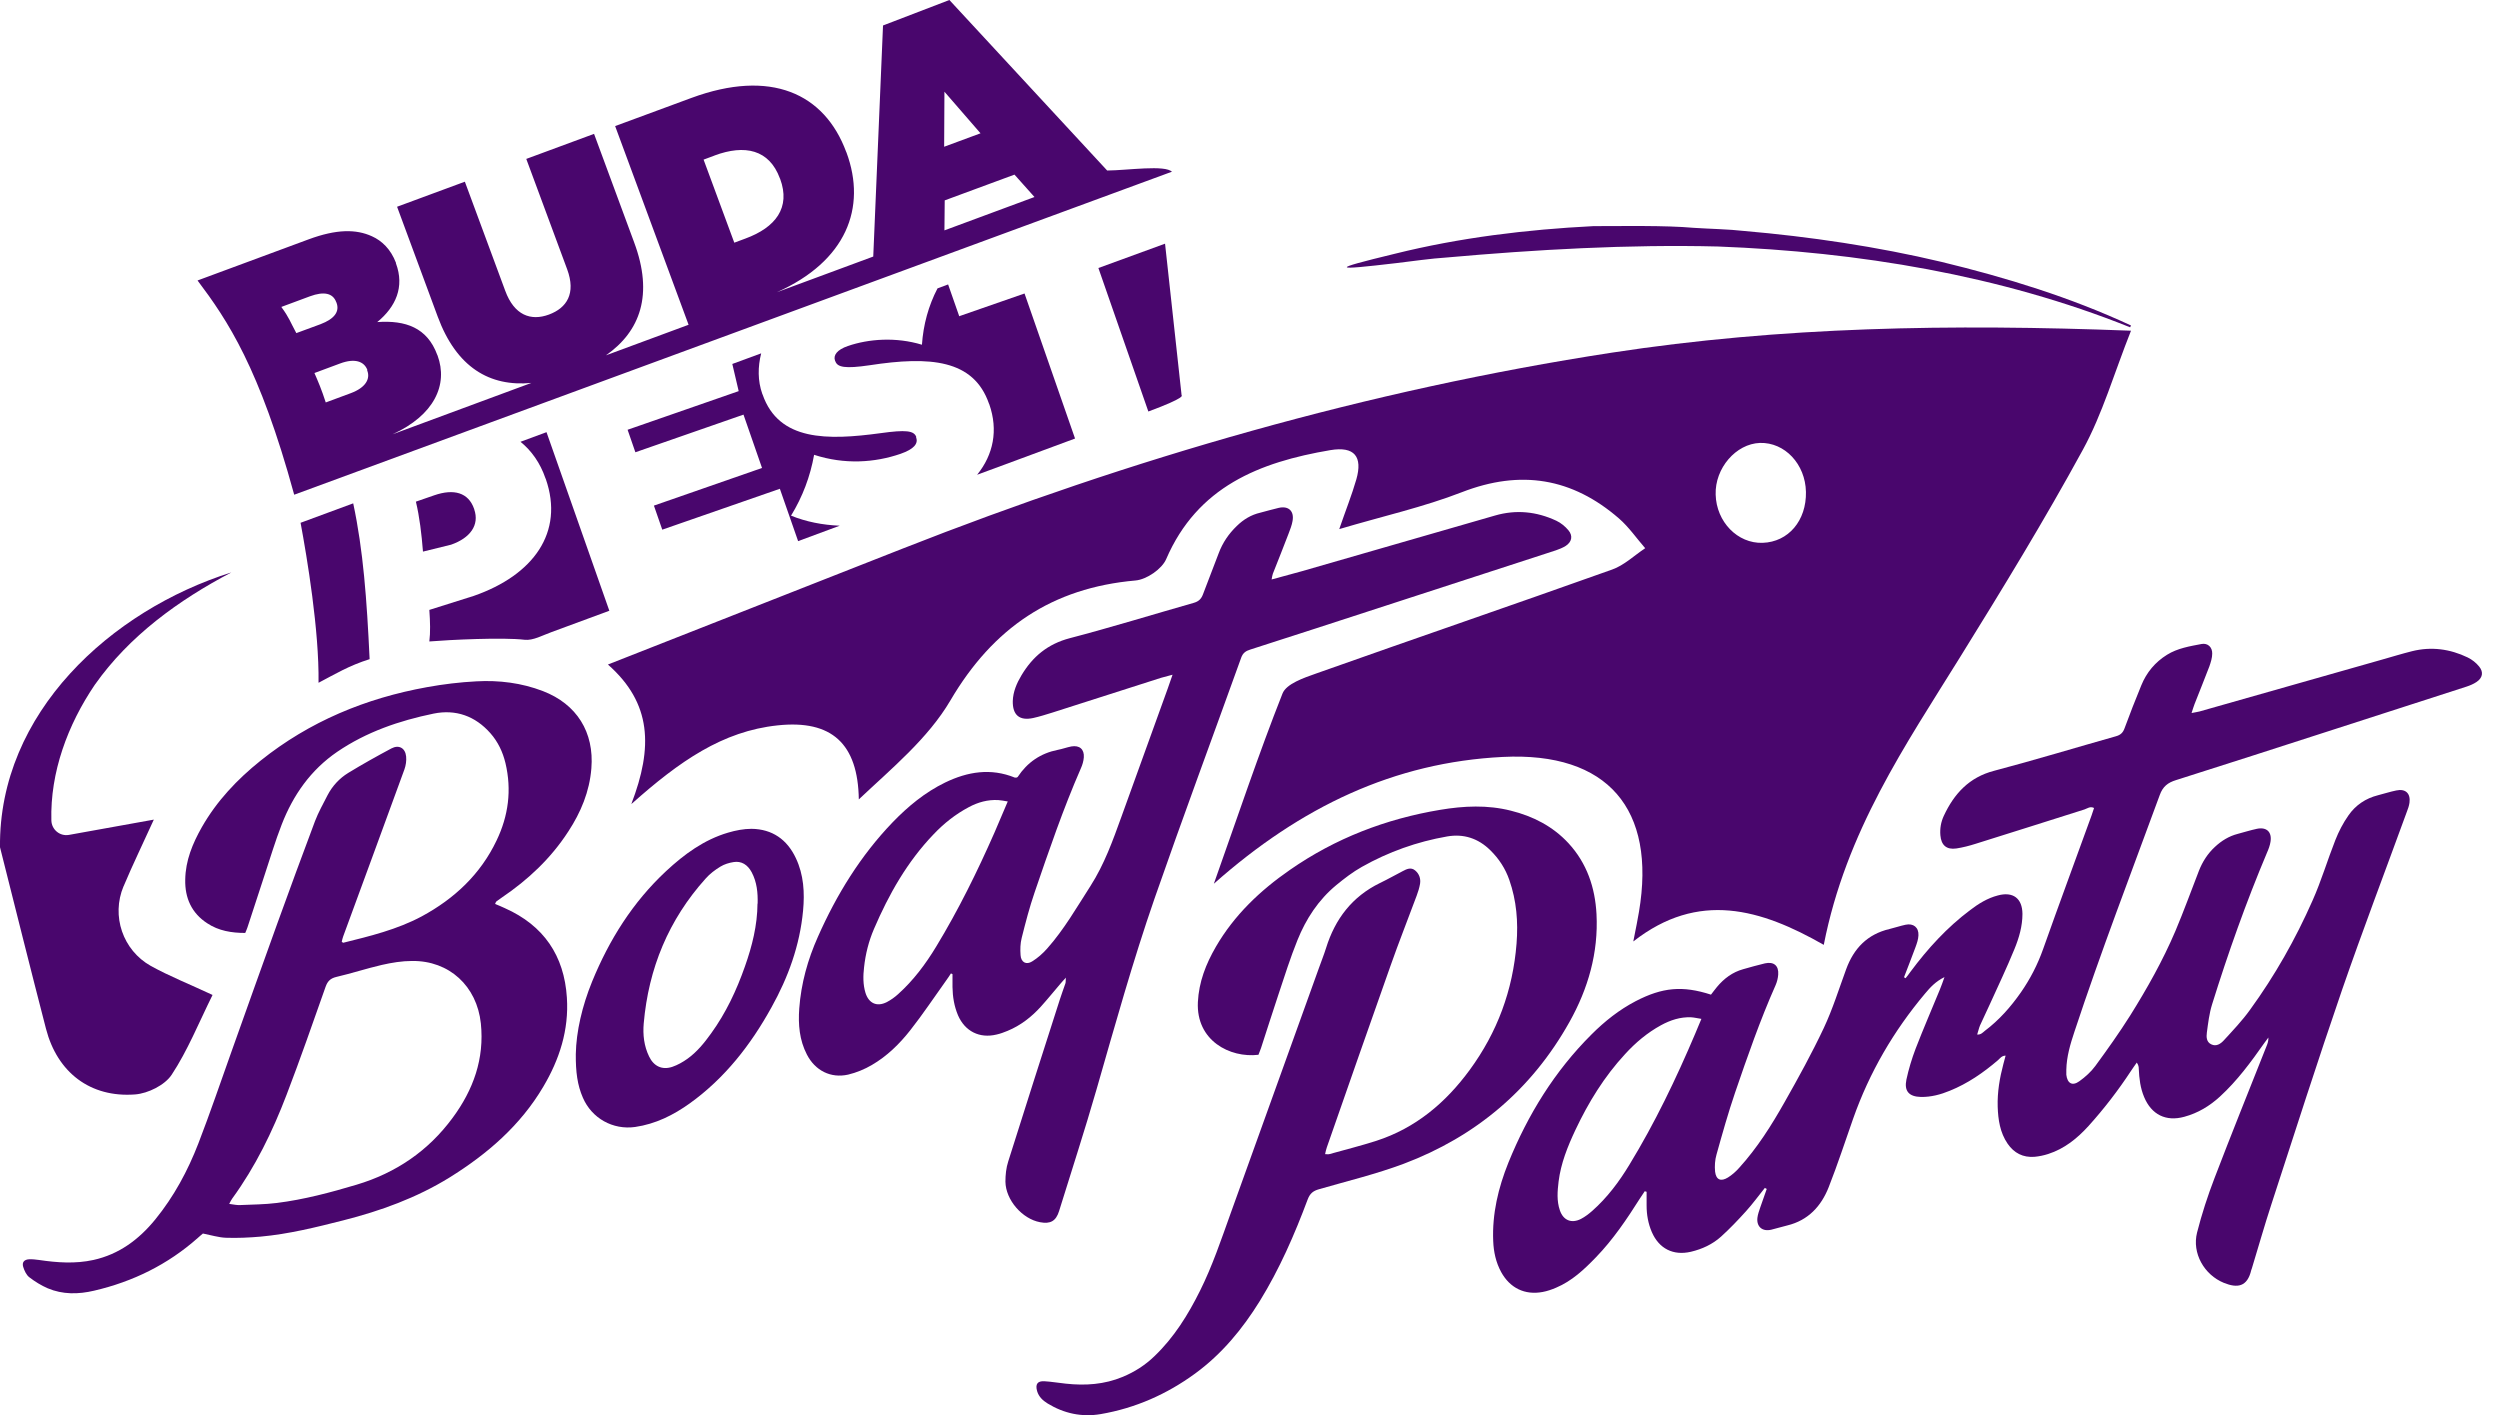
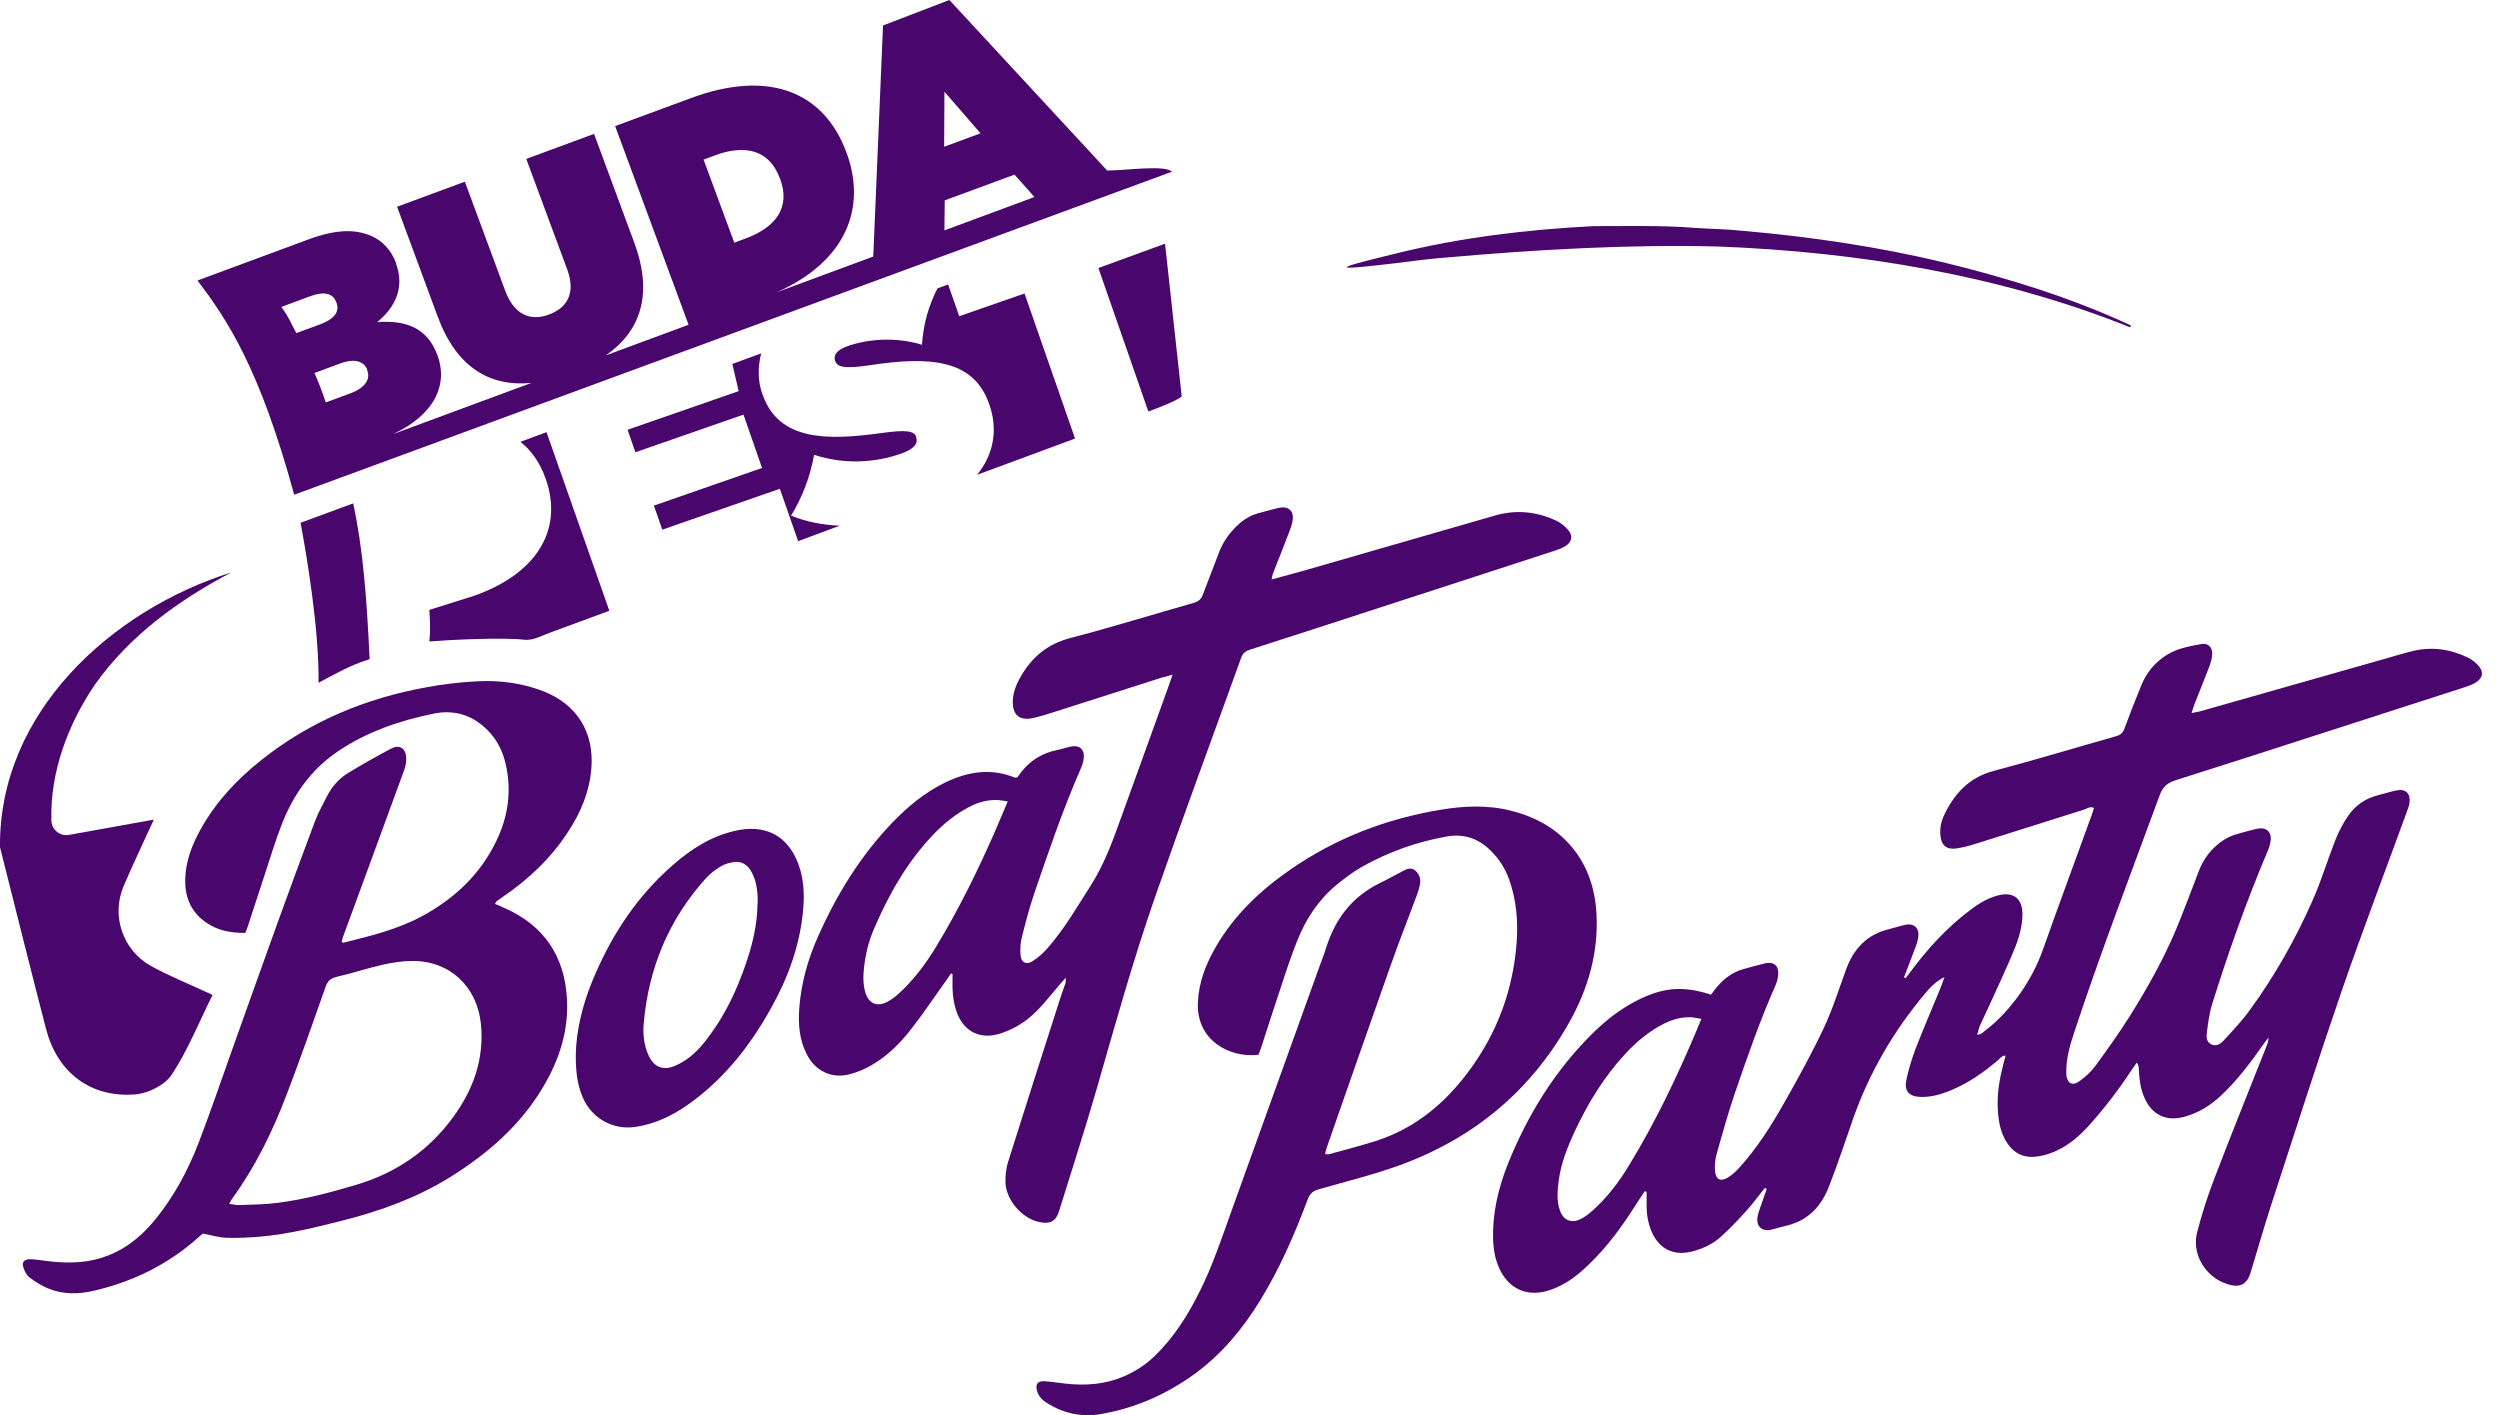
<svg xmlns="http://www.w3.org/2000/svg" width="106" height="60" viewBox="0 0 106 60" fill="none">
  <g clip-path="url(#clip0_3010_156)">
-     <path d="M26.772 34.08C27.69 31.686 27.636 29.814 25.776 28.176C30.054 26.496 34.158 24.876 38.268 23.262C48 19.434 57.996 16.542 68.346 14.952C75.504 13.854 82.704 13.728 90.354 14.022C89.634 15.834 89.148 17.544 88.314 19.068C86.688 22.05 84.912 24.954 83.118 27.846C80.79 31.602 78.27 35.25 77.328 40.062C74.67 38.544 72.018 37.752 69.252 39.918C69.372 39.312 69.438 38.988 69.492 38.664C70.23 34.308 68.172 31.872 63.72 32.094C59.124 32.322 55.164 34.194 51.468 37.47C52.5 34.56 53.37 31.956 54.378 29.406C54.54 28.992 55.284 28.74 55.812 28.554C59.988 27.072 64.182 25.638 68.352 24.15C68.862 23.97 69.288 23.556 69.756 23.244C69.39 22.824 69.066 22.35 68.646 21.984C66.66 20.262 64.476 19.902 61.986 20.868C60.366 21.498 58.644 21.882 56.784 22.434C57.06 21.63 57.318 20.988 57.51 20.322C57.78 19.368 57.438 18.912 56.406 19.086C53.4 19.596 50.772 20.634 49.446 23.706C49.266 24.126 48.618 24.57 48.15 24.612C44.61 24.924 42.108 26.616 40.296 29.7C39.348 31.314 37.806 32.58 36.414 33.894C36.378 31.536 35.268 30.51 32.97 30.756C30.636 31.002 28.812 32.274 26.784 34.08H26.772ZM74.736 23.016C75.828 22.98 76.596 22.074 76.572 20.856C76.548 19.68 75.678 18.75 74.622 18.78C73.602 18.816 72.708 19.854 72.744 20.97C72.774 22.128 73.674 23.052 74.736 23.016Z" fill="#49066D" />
    <path d="M74.838 50.357C74.568 50.693 74.316 51.041 74.028 51.359C73.692 51.731 73.344 52.097 72.972 52.433C72.612 52.757 72.174 52.961 71.694 53.075C70.944 53.249 70.344 52.943 70.038 52.241C69.882 51.881 69.816 51.503 69.816 51.113C69.816 50.921 69.816 50.723 69.816 50.531C69.792 50.525 69.762 50.519 69.738 50.507C69.672 50.609 69.6 50.711 69.534 50.813C68.976 51.695 68.394 52.559 67.668 53.309C67.17 53.825 66.648 54.317 65.976 54.599C65.796 54.677 65.604 54.743 65.412 54.779C64.65 54.923 64.02 54.611 63.648 53.933C63.426 53.525 63.33 53.081 63.312 52.619C63.264 51.461 63.528 50.363 63.954 49.301C64.782 47.261 65.916 45.419 67.482 43.859C68.04 43.301 68.652 42.815 69.354 42.449C70.488 41.861 71.34 41.783 72.546 42.173C72.63 42.065 72.708 41.957 72.798 41.849C73.098 41.489 73.458 41.219 73.914 41.093C74.22 41.009 74.52 40.919 74.832 40.847C75.21 40.763 75.426 40.943 75.396 41.327C75.384 41.477 75.348 41.627 75.288 41.765C74.628 43.253 74.094 44.789 73.566 46.331C73.272 47.195 73.026 48.071 72.78 48.953C72.714 49.181 72.696 49.439 72.72 49.679C72.762 50.027 72.966 50.111 73.266 49.925C73.44 49.817 73.602 49.673 73.74 49.517C74.508 48.671 75.114 47.711 75.672 46.721C76.254 45.695 76.824 44.657 77.328 43.589C77.706 42.785 77.97 41.933 78.276 41.099C78.6 40.211 79.176 39.611 80.118 39.389C80.346 39.335 80.568 39.257 80.796 39.209C81.126 39.137 81.36 39.323 81.342 39.659C81.336 39.827 81.276 40.001 81.216 40.163C81.06 40.589 80.892 41.009 80.73 41.435C80.754 41.447 80.772 41.465 80.796 41.477C80.868 41.387 80.94 41.297 81.006 41.201C81.738 40.217 82.554 39.323 83.538 38.585C83.892 38.315 84.27 38.081 84.708 37.967C85.35 37.793 85.746 38.087 85.752 38.747C85.752 39.269 85.608 39.767 85.41 40.247C85.086 41.039 84.72 41.807 84.366 42.587C84.234 42.887 84.084 43.181 83.952 43.481C83.904 43.595 83.88 43.721 83.832 43.865C83.994 43.877 84.072 43.775 84.156 43.709C84.762 43.253 85.254 42.695 85.686 42.077C86.082 41.507 86.394 40.901 86.628 40.241C87.3 38.345 88.002 36.455 88.686 34.565C88.722 34.469 88.752 34.367 88.788 34.259C88.626 34.175 88.506 34.277 88.386 34.319C86.844 34.805 85.308 35.297 83.766 35.777C83.502 35.861 83.226 35.933 82.95 35.975C82.53 36.035 82.308 35.837 82.272 35.417C82.248 35.129 82.296 34.853 82.416 34.595C82.854 33.653 83.49 32.957 84.552 32.681C86.28 32.225 87.996 31.703 89.718 31.217C89.91 31.163 90.012 31.067 90.078 30.887C90.306 30.275 90.54 29.663 90.792 29.057C91.014 28.511 91.38 28.073 91.884 27.761C92.328 27.485 92.844 27.401 93.348 27.305C93.612 27.257 93.804 27.443 93.798 27.713C93.798 27.893 93.738 28.079 93.678 28.253C93.474 28.787 93.258 29.321 93.048 29.855C93.006 29.963 92.976 30.071 92.922 30.233C93.066 30.203 93.162 30.191 93.258 30.167C95.832 29.435 98.412 28.703 100.986 27.971C101.412 27.851 101.838 27.719 102.27 27.611C103.086 27.407 103.878 27.515 104.628 27.875C104.814 27.965 104.988 28.103 105.114 28.259C105.312 28.499 105.264 28.745 105 28.919C104.874 29.003 104.73 29.063 104.586 29.111C102.618 29.747 100.644 30.383 98.676 31.019C96.54 31.709 94.404 32.399 92.262 33.077C91.914 33.185 91.704 33.347 91.572 33.713C90.348 37.049 89.07 40.373 87.954 43.751C87.78 44.273 87.624 44.801 87.612 45.359C87.612 45.431 87.612 45.503 87.612 45.569C87.654 45.935 87.864 46.061 88.164 45.845C88.416 45.665 88.662 45.443 88.842 45.197C89.352 44.501 89.856 43.793 90.318 43.061C91.038 41.909 91.704 40.727 92.238 39.473C92.592 38.633 92.904 37.775 93.234 36.923C93.384 36.539 93.606 36.191 93.912 35.909C94.188 35.651 94.506 35.453 94.878 35.357C95.148 35.285 95.418 35.201 95.694 35.141C96.102 35.057 96.336 35.273 96.27 35.687C96.246 35.849 96.186 36.005 96.12 36.155C95.232 38.261 94.47 40.409 93.792 42.587C93.672 42.971 93.624 43.385 93.57 43.787C93.546 43.967 93.552 44.183 93.756 44.279C93.972 44.387 94.158 44.255 94.29 44.111C94.674 43.691 95.076 43.271 95.406 42.809C96.456 41.363 97.332 39.815 98.052 38.183C98.424 37.349 98.682 36.473 99.018 35.621C99.162 35.255 99.348 34.895 99.576 34.571C99.876 34.139 100.302 33.851 100.824 33.719C101.082 33.653 101.34 33.569 101.604 33.515C101.994 33.431 102.216 33.641 102.162 34.037C102.144 34.163 102.102 34.289 102.054 34.409C101.136 36.929 100.182 39.431 99.306 41.963C98.268 44.981 97.296 48.023 96.306 51.065C96.012 51.965 95.754 52.877 95.478 53.783C95.472 53.807 95.46 53.825 95.454 53.849C95.286 54.569 94.866 54.623 94.296 54.395C93.456 54.053 92.934 53.135 93.156 52.259C93.354 51.479 93.606 50.705 93.894 49.955C94.608 48.089 95.358 46.229 96.096 44.369C96.144 44.255 96.186 44.135 96.18 43.991C96.12 44.069 96.06 44.147 96.006 44.225C95.442 45.029 94.86 45.821 94.128 46.493C93.69 46.895 93.192 47.195 92.616 47.351C91.836 47.567 91.224 47.261 90.912 46.517C90.75 46.133 90.702 45.731 90.684 45.317C90.684 45.239 90.672 45.161 90.6 45.053C90.516 45.173 90.432 45.287 90.354 45.407C89.814 46.229 89.214 47.009 88.554 47.741C88.074 48.269 87.534 48.707 86.844 48.929C86.658 48.989 86.46 49.031 86.262 49.049C85.776 49.085 85.398 48.893 85.122 48.491C84.798 48.017 84.72 47.471 84.702 46.919C84.684 46.307 84.786 45.707 84.942 45.119C84.972 45.005 85.002 44.897 85.038 44.759C84.87 44.759 84.798 44.879 84.708 44.957C84.09 45.485 83.43 45.941 82.674 46.247C82.284 46.409 81.876 46.517 81.45 46.511C80.94 46.499 80.73 46.265 80.832 45.773C80.928 45.329 81.06 44.891 81.222 44.465C81.546 43.625 81.906 42.797 82.248 41.963C82.314 41.807 82.368 41.645 82.446 41.429C82.068 41.615 81.84 41.867 81.624 42.125C80.292 43.709 79.266 45.467 78.576 47.423C78.234 48.395 77.916 49.373 77.538 50.333C77.22 51.143 76.668 51.743 75.78 51.959C75.552 52.013 75.33 52.085 75.102 52.139C74.724 52.229 74.472 52.013 74.514 51.635C74.532 51.485 74.586 51.341 74.634 51.197C74.724 50.933 74.82 50.675 74.91 50.411C74.886 50.399 74.862 50.381 74.832 50.369L74.838 50.357ZM72.132 43.199C71.946 43.169 71.82 43.139 71.7 43.133C71.244 43.115 70.824 43.253 70.428 43.469C69.846 43.787 69.348 44.207 68.904 44.693C68.022 45.647 67.35 46.739 66.798 47.909C66.468 48.611 66.18 49.325 66.084 50.099C66.036 50.507 66 50.915 66.138 51.317C66.282 51.743 66.63 51.887 67.032 51.683C67.206 51.593 67.368 51.467 67.512 51.341C68.148 50.777 68.652 50.105 69.09 49.379C70.17 47.609 71.064 45.743 71.874 43.835C71.958 43.643 72.03 43.451 72.138 43.205L72.132 43.199Z" fill="#49066D" />
    <path d="M45.204 41.441C45.096 41.562 45.03 41.627 44.976 41.694C44.694 42.023 44.424 42.359 44.13 42.684C43.734 43.121 43.272 43.481 42.72 43.709C42.57 43.77 42.414 43.83 42.252 43.865C41.532 44.039 40.914 43.727 40.62 43.05C40.458 42.666 40.392 42.264 40.386 41.849C40.386 41.669 40.386 41.483 40.386 41.303C40.362 41.291 40.338 41.285 40.32 41.273C40.254 41.376 40.188 41.477 40.116 41.574C39.612 42.276 39.132 43.002 38.598 43.679C38.142 44.261 37.608 44.783 36.966 45.156C36.66 45.336 36.312 45.48 35.964 45.563C35.22 45.731 34.56 45.389 34.212 44.712C33.894 44.099 33.84 43.44 33.888 42.761C33.966 41.7 34.248 40.685 34.68 39.719C35.472 37.931 36.486 36.282 37.848 34.865C38.502 34.188 39.222 33.593 40.074 33.179C41.028 32.718 42.006 32.556 43.026 32.969C43.044 32.975 43.074 32.969 43.098 32.969C43.116 32.964 43.14 32.958 43.152 32.94C43.56 32.322 44.124 31.938 44.85 31.794C45.042 31.758 45.234 31.686 45.426 31.649C45.774 31.59 45.978 31.77 45.954 32.111C45.942 32.273 45.894 32.435 45.828 32.58C45.078 34.295 44.472 36.072 43.866 37.842C43.65 38.471 43.482 39.12 43.32 39.767C43.26 40.002 43.254 40.254 43.272 40.499C43.29 40.8 43.512 40.925 43.764 40.764C43.998 40.62 44.214 40.428 44.4 40.218C45.12 39.407 45.654 38.471 46.236 37.566C46.824 36.648 47.184 35.639 47.55 34.626C48.204 32.807 48.864 30.995 49.518 29.177C49.578 29.015 49.632 28.854 49.716 28.608C49.512 28.662 49.368 28.698 49.23 28.739C47.694 29.232 46.158 29.724 44.616 30.215C44.346 30.299 44.076 30.384 43.806 30.444C43.224 30.57 42.93 30.317 42.942 29.724C42.954 29.328 43.11 28.968 43.308 28.637C43.782 27.84 44.424 27.305 45.36 27.059C47.124 26.598 48.87 26.058 50.622 25.559C50.826 25.5 50.934 25.392 51.006 25.2C51.222 24.617 51.456 24.041 51.672 23.459C51.84 23.009 52.098 22.631 52.44 22.302C52.722 22.026 53.046 21.828 53.436 21.738C53.7 21.672 53.952 21.593 54.216 21.534C54.63 21.438 54.882 21.666 54.804 22.091C54.774 22.271 54.702 22.451 54.636 22.625C54.42 23.195 54.192 23.759 53.97 24.323C53.946 24.384 53.94 24.45 53.916 24.57C54.372 24.444 54.786 24.335 55.194 24.221C57.924 23.436 60.654 22.643 63.39 21.858C64.284 21.599 65.154 21.689 65.988 22.079C66.18 22.169 66.366 22.32 66.504 22.488C66.702 22.727 66.642 22.98 66.384 23.148C66.258 23.226 66.114 23.285 65.97 23.334C62.586 24.438 59.208 25.535 55.824 26.634C54.888 26.939 53.958 27.239 53.016 27.54C52.824 27.599 52.698 27.683 52.626 27.887C51.402 31.29 50.142 34.679 48.954 38.093C48.03 40.758 47.274 43.475 46.494 46.188C45.996 47.916 45.438 49.632 44.904 51.353C44.772 51.773 44.538 51.906 44.1 51.822C43.344 51.684 42.642 50.88 42.63 50.105C42.63 49.818 42.66 49.517 42.75 49.242C43.47 46.956 44.202 44.669 44.934 42.389C45.006 42.156 45.096 41.928 45.174 41.694C45.192 41.645 45.18 41.592 45.192 41.459L45.204 41.441ZM42.732 33.983C42.546 33.953 42.438 33.929 42.324 33.923C41.88 33.9 41.466 34.014 41.076 34.224C40.512 34.523 40.02 34.913 39.582 35.376C38.466 36.539 37.686 37.919 37.056 39.389C36.834 39.906 36.696 40.452 36.636 41.016C36.594 41.376 36.588 41.742 36.696 42.096C36.834 42.539 37.176 42.702 37.596 42.492C37.77 42.401 37.938 42.282 38.082 42.15C38.73 41.568 39.246 40.877 39.696 40.133C40.638 38.58 41.436 36.959 42.168 35.297C42.348 34.883 42.522 34.464 42.726 33.989L42.732 33.983Z" fill="#49066D" />
    <path d="M21.006 38.333C21.15 38.393 21.282 38.447 21.408 38.507C23.052 39.239 23.922 40.517 24.036 42.299C24.126 43.667 23.724 44.915 23.034 46.079C22.062 47.723 20.664 48.929 19.062 49.925C17.664 50.789 16.14 51.341 14.556 51.743C13.398 52.037 12.24 52.325 11.046 52.433C10.56 52.475 10.062 52.499 9.576 52.481C9.27 52.469 8.964 52.373 8.604 52.301C8.562 52.337 8.472 52.409 8.388 52.487C7.116 53.615 5.64 54.341 3.99 54.725C3.33 54.881 2.658 54.893 2.022 54.623C1.746 54.503 1.482 54.341 1.242 54.155C1.116 54.059 1.032 53.873 0.984 53.717C0.924 53.519 1.026 53.405 1.236 53.393C1.374 53.387 1.518 53.405 1.656 53.423C2.424 53.537 3.192 53.591 3.96 53.423C5.046 53.183 5.886 52.559 6.582 51.707C7.374 50.735 7.962 49.643 8.412 48.479C8.91 47.189 9.354 45.881 9.816 44.585C10.464 42.779 11.1 40.967 11.754 39.167C12.282 37.715 12.81 36.263 13.356 34.817C13.5 34.439 13.704 34.079 13.89 33.713C14.094 33.323 14.394 32.999 14.766 32.771C15.366 32.405 15.978 32.063 16.596 31.733C16.914 31.565 17.184 31.715 17.22 32.075C17.238 32.255 17.208 32.453 17.148 32.621C16.29 34.985 15.414 37.343 14.55 39.707C14.52 39.779 14.508 39.863 14.49 39.935C14.526 39.953 14.544 39.977 14.562 39.971C15.696 39.689 16.836 39.413 17.88 38.855C19.266 38.105 20.37 37.073 21.054 35.639C21.558 34.589 21.702 33.497 21.432 32.357C21.318 31.883 21.114 31.451 20.79 31.085C20.148 30.359 19.326 30.065 18.384 30.257C16.932 30.557 15.54 31.031 14.298 31.877C13.176 32.645 12.432 33.707 11.946 34.955C11.67 35.663 11.454 36.395 11.214 37.115C10.974 37.847 10.734 38.585 10.494 39.317C10.47 39.395 10.434 39.467 10.398 39.557C9.822 39.557 9.27 39.467 8.79 39.149C8.124 38.717 7.836 38.075 7.854 37.295C7.866 36.485 8.166 35.765 8.556 35.075C9.192 33.959 10.056 33.047 11.052 32.249C13.128 30.587 15.51 29.603 18.108 29.135C18.798 29.009 19.5 28.925 20.196 28.889C21.162 28.835 22.116 28.955 23.022 29.303C24.456 29.855 25.2 31.049 25.074 32.579C24.996 33.563 24.63 34.439 24.096 35.255C23.358 36.395 22.392 37.301 21.276 38.057C21.198 38.111 21.12 38.165 21.048 38.219C21.03 38.231 21.024 38.261 20.994 38.315L21.006 38.333ZM9.732 51.047C9.906 51.071 10.038 51.101 10.17 51.095C10.698 51.071 11.226 51.071 11.742 51.005C12.894 50.861 14.016 50.561 15.12 50.231C16.788 49.733 18.162 48.797 19.194 47.393C20.07 46.205 20.544 44.891 20.388 43.391C20.22 41.813 19.05 40.727 17.472 40.745C17.046 40.745 16.608 40.817 16.188 40.913C15.54 41.063 14.904 41.273 14.256 41.423C14.01 41.483 13.89 41.603 13.806 41.837C13.266 43.367 12.732 44.903 12.15 46.421C11.556 47.975 10.83 49.469 9.846 50.819C9.804 50.873 9.78 50.933 9.72 51.041L9.732 51.047Z" fill="#49066D" />
    <path d="M56.172 48.935C56.25 48.935 56.31 48.947 56.364 48.935C57.03 48.749 57.702 48.581 58.356 48.371C60.024 47.831 61.296 46.757 62.316 45.365C63.486 43.769 64.146 41.987 64.302 40.007C64.374 39.083 64.302 38.189 63.996 37.313C63.828 36.827 63.558 36.413 63.192 36.053C62.676 35.543 62.058 35.345 61.362 35.465C60.084 35.687 58.872 36.119 57.744 36.755C57.36 36.971 57 37.247 56.658 37.529C55.902 38.153 55.374 38.963 55.014 39.857C54.708 40.613 54.462 41.399 54.204 42.173C53.952 42.929 53.712 43.685 53.466 44.441C53.436 44.537 53.388 44.633 53.358 44.723C52.14 44.867 50.712 44.117 50.79 42.491C50.832 41.633 51.132 40.871 51.552 40.145C52.332 38.801 53.43 37.757 54.696 36.881C56.622 35.543 58.758 34.721 61.062 34.337C62.064 34.169 63.066 34.121 64.062 34.373C64.998 34.607 65.838 35.033 66.504 35.753C67.284 36.599 67.632 37.631 67.692 38.759C67.776 40.397 67.338 41.915 66.546 43.331C64.944 46.193 62.574 48.191 59.52 49.343C58.35 49.781 57.132 50.075 55.926 50.423C55.674 50.495 55.542 50.603 55.446 50.855C54.888 52.349 54.252 53.807 53.412 55.169C52.68 56.351 51.804 57.413 50.67 58.241C49.47 59.117 48.138 59.705 46.674 59.957C45.876 60.095 45.114 59.933 44.418 59.507C44.214 59.381 44.046 59.225 43.974 58.985C43.89 58.691 43.986 58.547 44.286 58.565C44.586 58.583 44.892 58.637 45.192 58.667C46.02 58.757 46.824 58.703 47.604 58.379C48.108 58.169 48.558 57.881 48.948 57.503C49.782 56.705 50.376 55.745 50.886 54.719C51.408 53.669 51.78 52.559 52.176 51.455C53.424 47.987 54.672 44.519 55.92 41.051C56.022 40.763 56.136 40.481 56.226 40.193C56.61 38.963 57.33 38.015 58.512 37.439C58.836 37.283 59.154 37.103 59.478 36.935C59.646 36.845 59.826 36.761 60 36.905C60.174 37.049 60.246 37.253 60.21 37.475C60.18 37.649 60.126 37.817 60.066 37.979C59.7 38.969 59.31 39.947 58.962 40.937C58.05 43.505 57.156 46.079 56.256 48.653C56.226 48.737 56.208 48.827 56.184 48.935H56.172Z" fill="#49066D" />
    <path d="M24.414 44.694C24.432 43.734 24.684 42.654 25.104 41.622C25.83 39.846 26.832 38.25 28.242 36.936C29.01 36.222 29.85 35.604 30.87 35.304C31.194 35.208 31.536 35.142 31.866 35.142C32.742 35.154 33.372 35.592 33.744 36.384C34.08 37.092 34.122 37.854 34.05 38.616C33.912 40.086 33.42 41.442 32.706 42.72C31.83 44.304 30.738 45.708 29.256 46.776C28.554 47.28 27.798 47.658 26.928 47.784C25.986 47.916 25.092 47.418 24.714 46.542C24.48 46.008 24.408 45.444 24.414 44.694ZM32.124 38.316C32.136 37.854 32.094 37.404 31.872 36.984C31.698 36.66 31.434 36.498 31.104 36.552C30.912 36.582 30.714 36.642 30.546 36.744C30.318 36.882 30.096 37.05 29.922 37.248C28.35 38.994 27.498 41.058 27.294 43.392C27.252 43.872 27.306 44.352 27.522 44.796C27.72 45.21 28.074 45.378 28.506 45.234C28.734 45.156 28.956 45.03 29.148 44.892C29.55 44.604 29.862 44.22 30.15 43.818C30.78 42.948 31.23 41.988 31.584 40.98C31.89 40.116 32.112 39.234 32.118 38.31L32.124 38.316Z" fill="#49066D" />
    <path d="M5.238 37.584C5.628 36.654 6.072 35.748 6.522 34.752C5.322 34.968 4.134 35.178 2.922 35.4C2.538 35.466 2.19 35.178 2.178 34.788C2.124 32.748 2.868 30.732 4.02 29.034C5.484 26.958 7.572 25.446 9.81 24.27C4.704 25.878 -0.06 30.228 1.14678e-05 35.922C0.666 38.562 1.296 41.094 1.95 43.62C2.43 45.474 3.828 46.548 5.73 46.404C6.276 46.362 6.99 46.008 7.278 45.57C7.956 44.544 8.424 43.374 9.012 42.186C8.04 41.73 7.188 41.394 6.396 40.956C5.208 40.29 4.71 38.838 5.238 37.578V37.584Z" fill="#49066D" />
    <path d="M90.318 13.878C84.786 11.658 78.78 10.68 72.846 10.452C69.048 10.356 65.094 10.584 61.314 10.92C60.714 10.956 59.82 11.082 59.22 11.154C56.508 11.472 56.322 11.442 59.148 10.758C61.902 10.074 64.728 9.732 67.56 9.588C68.796 9.588 70.602 9.552 71.814 9.66C72.438 9.702 73.326 9.72 73.938 9.792C76.722 10.032 79.608 10.458 82.326 11.106C85.074 11.772 87.786 12.606 90.354 13.8L90.318 13.878Z" fill="#49066D" />
    <path d="M49.398 10.332L46.572 11.364L48.69 17.448C50.328 16.842 50.1 16.764 50.1 16.764L49.398 10.332Z" fill="#49066D" />
-     <path d="M20.112 21.594L20.1 21.57C19.86 20.886 19.248 20.712 18.414 21L17.634 21.27C17.79 21.924 17.874 22.632 17.934 23.388L19.128 23.094C19.932 22.812 20.34 22.266 20.106 21.594H20.112Z" fill="#49066D" />
    <path d="M38.85 18.528C38.754 18.258 38.412 18.216 37.338 18.366C35.082 18.672 33.024 18.708 32.334 16.728L32.322 16.704C32.124 16.146 32.13 15.552 32.274 14.982L31.05 15.432L31.32 16.584L26.61 18.222L26.94 19.176L31.524 17.58L32.31 19.842L27.726 21.438L28.08 22.458L33.066 20.724L33.84 22.944C34.428 22.728 35.016 22.512 35.604 22.29C34.872 22.26 34.176 22.122 33.54 21.864C34.032 21.06 34.356 20.196 34.518 19.284C35.808 19.704 37.086 19.62 38.184 19.242C38.748 19.044 38.934 18.816 38.85 18.558L38.838 18.534L38.85 18.528Z" fill="#49066D" />
    <path d="M49.698 7.29C49.416 6.978 47.802 7.224 46.944 7.23L40.254 0L37.44 1.08L37.026 10.878L32.94 12.39C35.88 11.076 36.756 8.814 35.892 6.468L35.88 6.444C34.956 3.948 32.67 2.916 29.316 4.152L26.082 5.346L29.196 13.77L25.692 15.066C27.15 14.046 27.714 12.492 26.886 10.272L25.188 5.676L22.314 6.738L24.048 11.418C24.426 12.444 24.036 13.056 23.274 13.338C22.512 13.62 21.804 13.374 21.42 12.324L19.71 7.704L16.836 8.766L18.558 13.422C19.356 15.582 20.766 16.404 22.53 16.236L16.644 18.414C18.414 17.604 19.008 16.314 18.552 15.072L18.54 15.048C18.114 13.89 17.196 13.572 15.996 13.656C16.782 13.008 17.16 12.168 16.788 11.166V11.142C16.566 10.56 16.188 10.206 15.774 10.02C15.096 9.708 14.262 9.714 13.092 10.146L8.376 11.892C9.642 13.572 11.004 15.594 12.474 20.976L49.68 7.284L49.698 7.29ZM43.866 8.352L40.044 9.768L40.056 8.496L43.014 7.404L43.866 8.358V8.352ZM40.044 3.888L41.574 5.652L40.032 6.222L40.044 3.888ZM30.294 6.594C31.584 6.114 32.616 6.342 33.066 7.56L33.078 7.584C33.528 8.802 32.892 9.642 31.602 10.116L31.134 10.29L29.832 6.768L30.3 6.594H30.294ZM15.57 15.684V15.708C15.714 16.068 15.492 16.44 14.88 16.668L13.812 17.064C13.632 16.506 13.488 16.176 13.332 15.816L14.43 15.408C15.048 15.18 15.438 15.324 15.576 15.684H15.57ZM13.14 12.564C13.74 12.342 14.118 12.432 14.256 12.81L14.268 12.834C14.406 13.206 14.19 13.518 13.59 13.746L12.564 14.124C12.294 13.626 12.27 13.482 11.928 13.014L13.14 12.564Z" fill="#49066D" />
    <path d="M40.674 13.416L40.2 12.06L39.75 12.228C39.366 12.966 39.15 13.764 39.09 14.616C37.98 14.28 36.828 14.37 35.952 14.67C35.484 14.832 35.322 15.066 35.406 15.294L35.418 15.318C35.508 15.57 35.82 15.642 36.876 15.486C39.426 15.096 41.28 15.234 41.934 17.118L41.946 17.142C42.33 18.24 42.12 19.278 41.43 20.13C42.018 19.914 42.606 19.698 43.2 19.476C43.932 19.206 44.748 18.9 45.582 18.594L43.44 12.444L40.68 13.404L40.674 13.416Z" fill="#49066D" />
    <path d="M12.744 22.164C13.02 23.646 13.536 26.736 13.506 28.95C14.226 28.572 14.796 28.224 15.672 27.948C15.552 25.404 15.402 23.334 14.976 21.342L12.75 22.164H12.744Z" fill="#49066D" />
    <path d="M22.068 18.732C22.53 19.104 22.902 19.62 23.13 20.286L23.142 20.31C23.928 22.572 22.62 24.384 20.088 25.266L18.204 25.86C18.24 26.358 18.252 26.826 18.204 27.198C19.074 27.126 21.33 27.018 22.242 27.126C22.602 27.168 23.01 26.934 23.382 26.802C24.204 26.502 25.02 26.196 25.836 25.896L23.172 18.324L22.068 18.732Z" fill="#49066D" />
  </g>
  <defs>
    <clipPath id="clip0_3010_156">
      <rect width="105.24" height="60" fill="white" />
    </clipPath>
  </defs>
</svg>